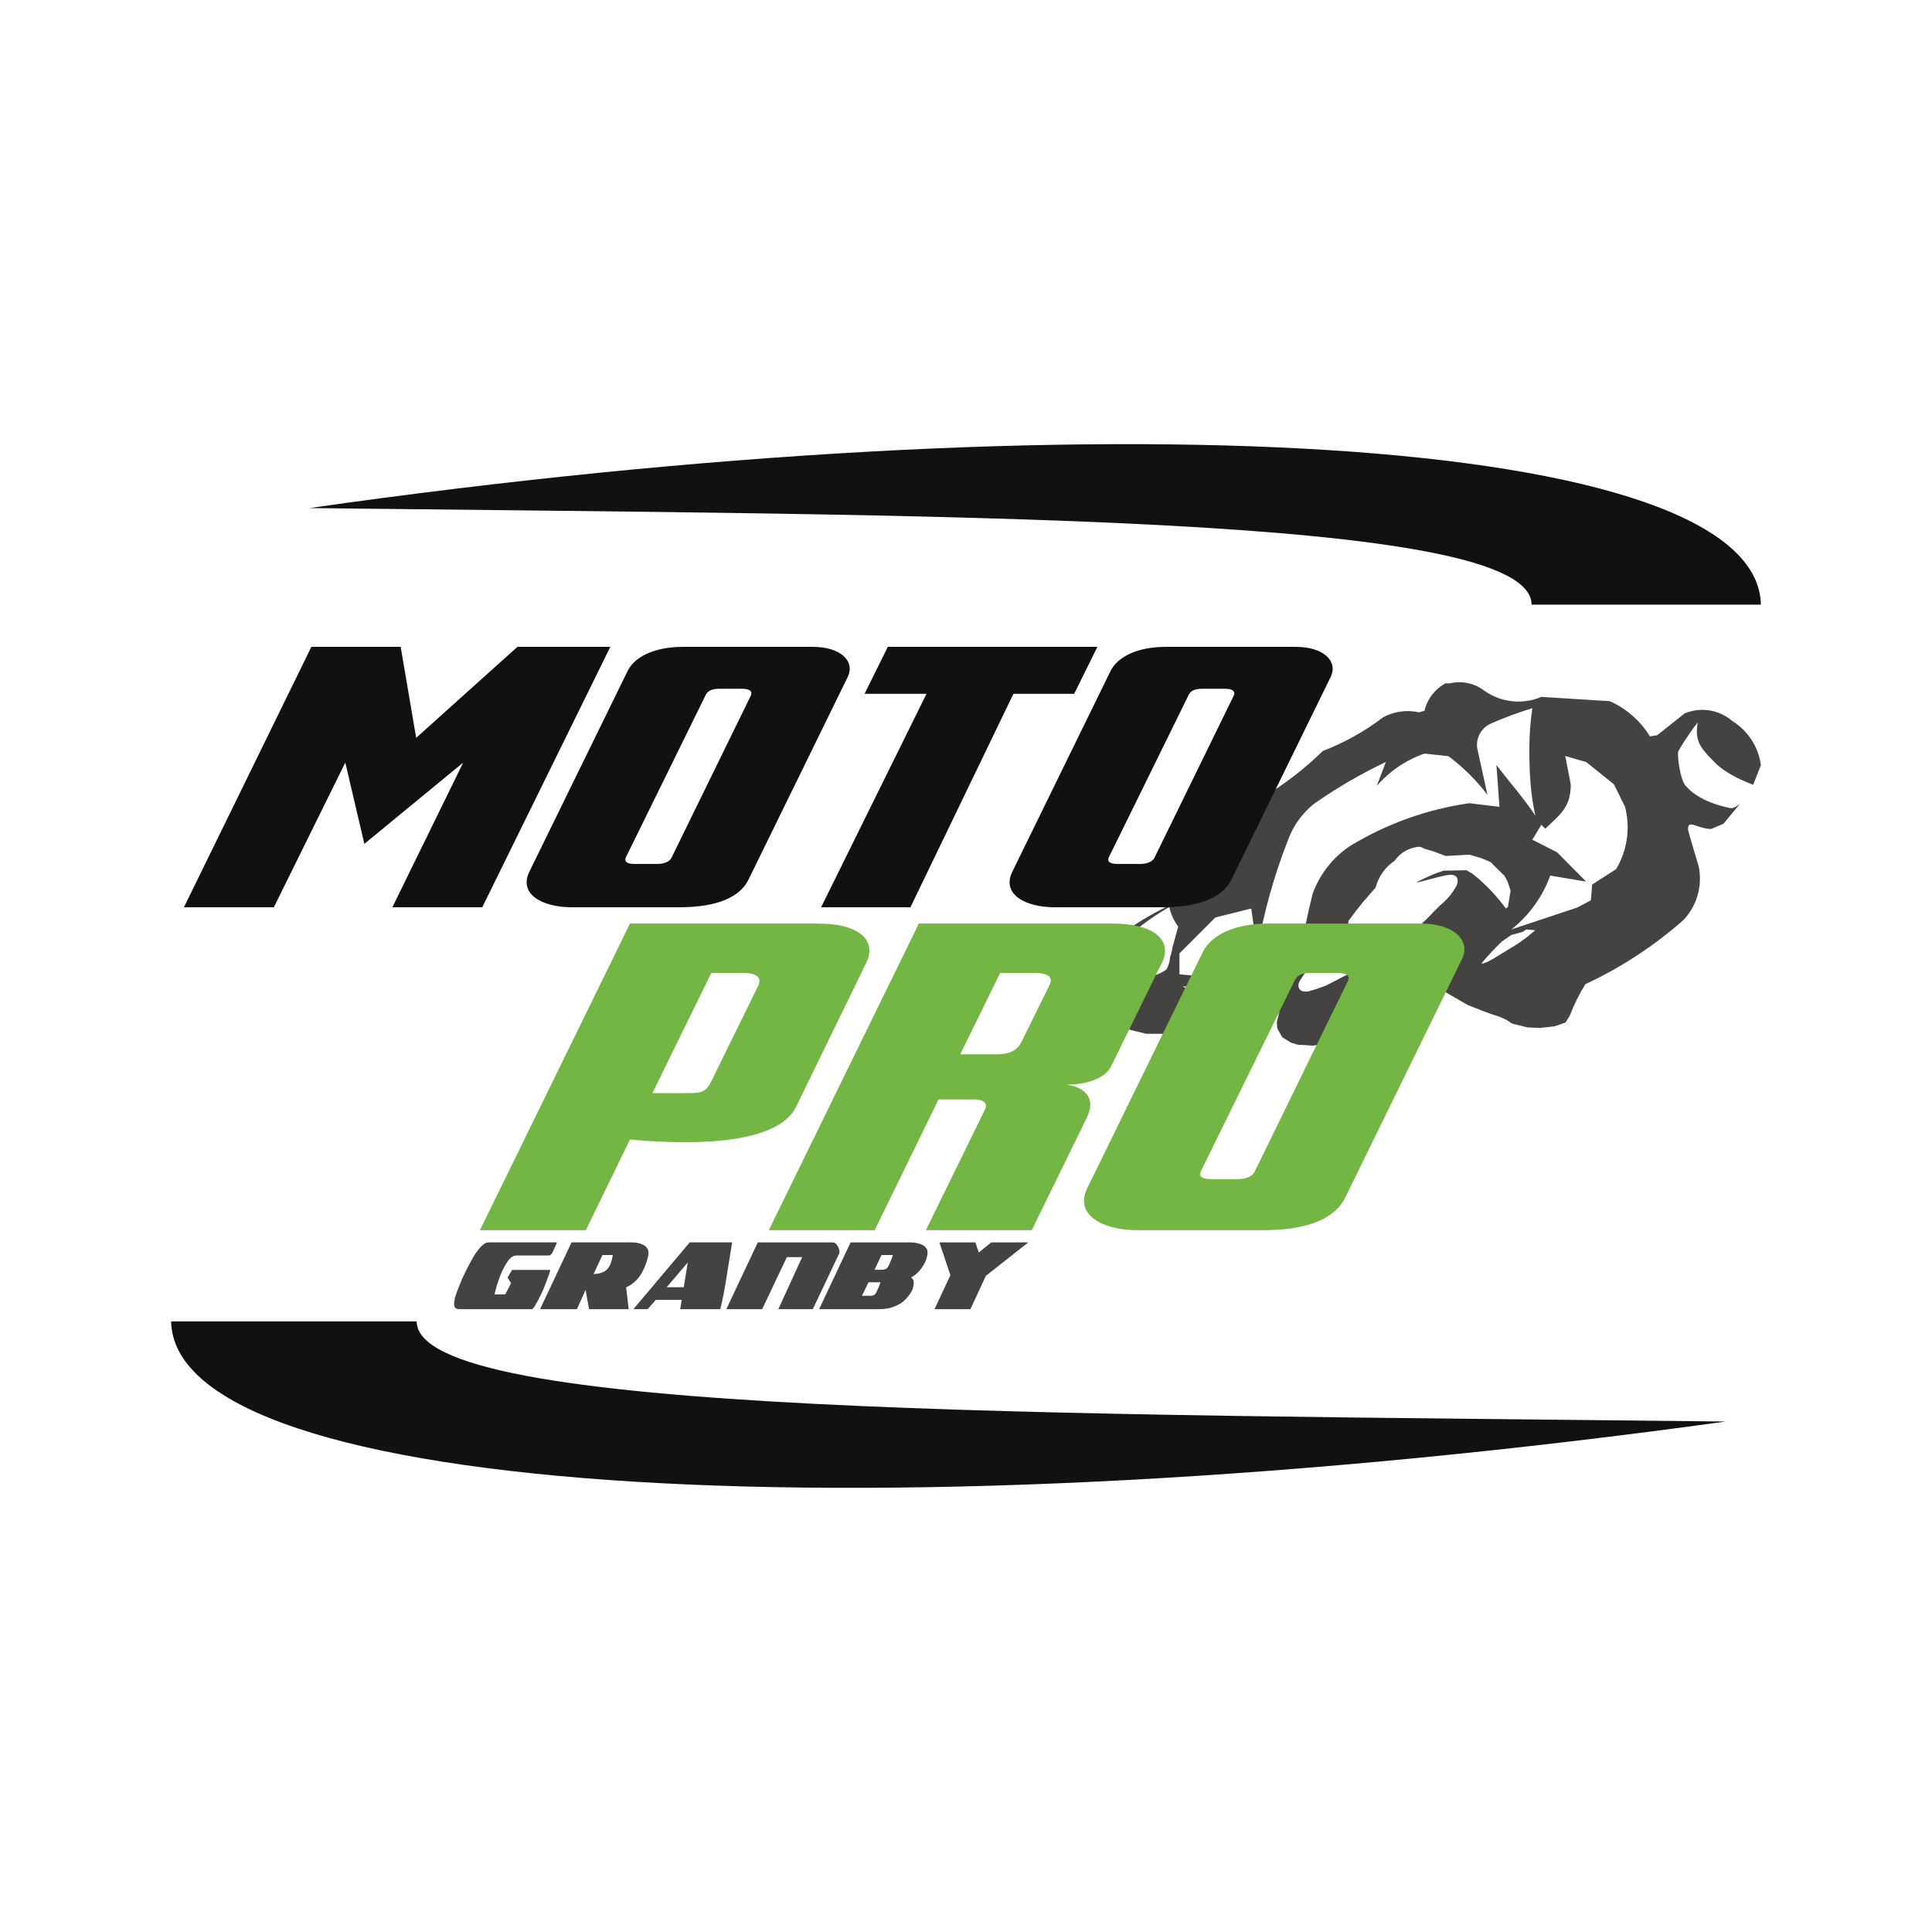
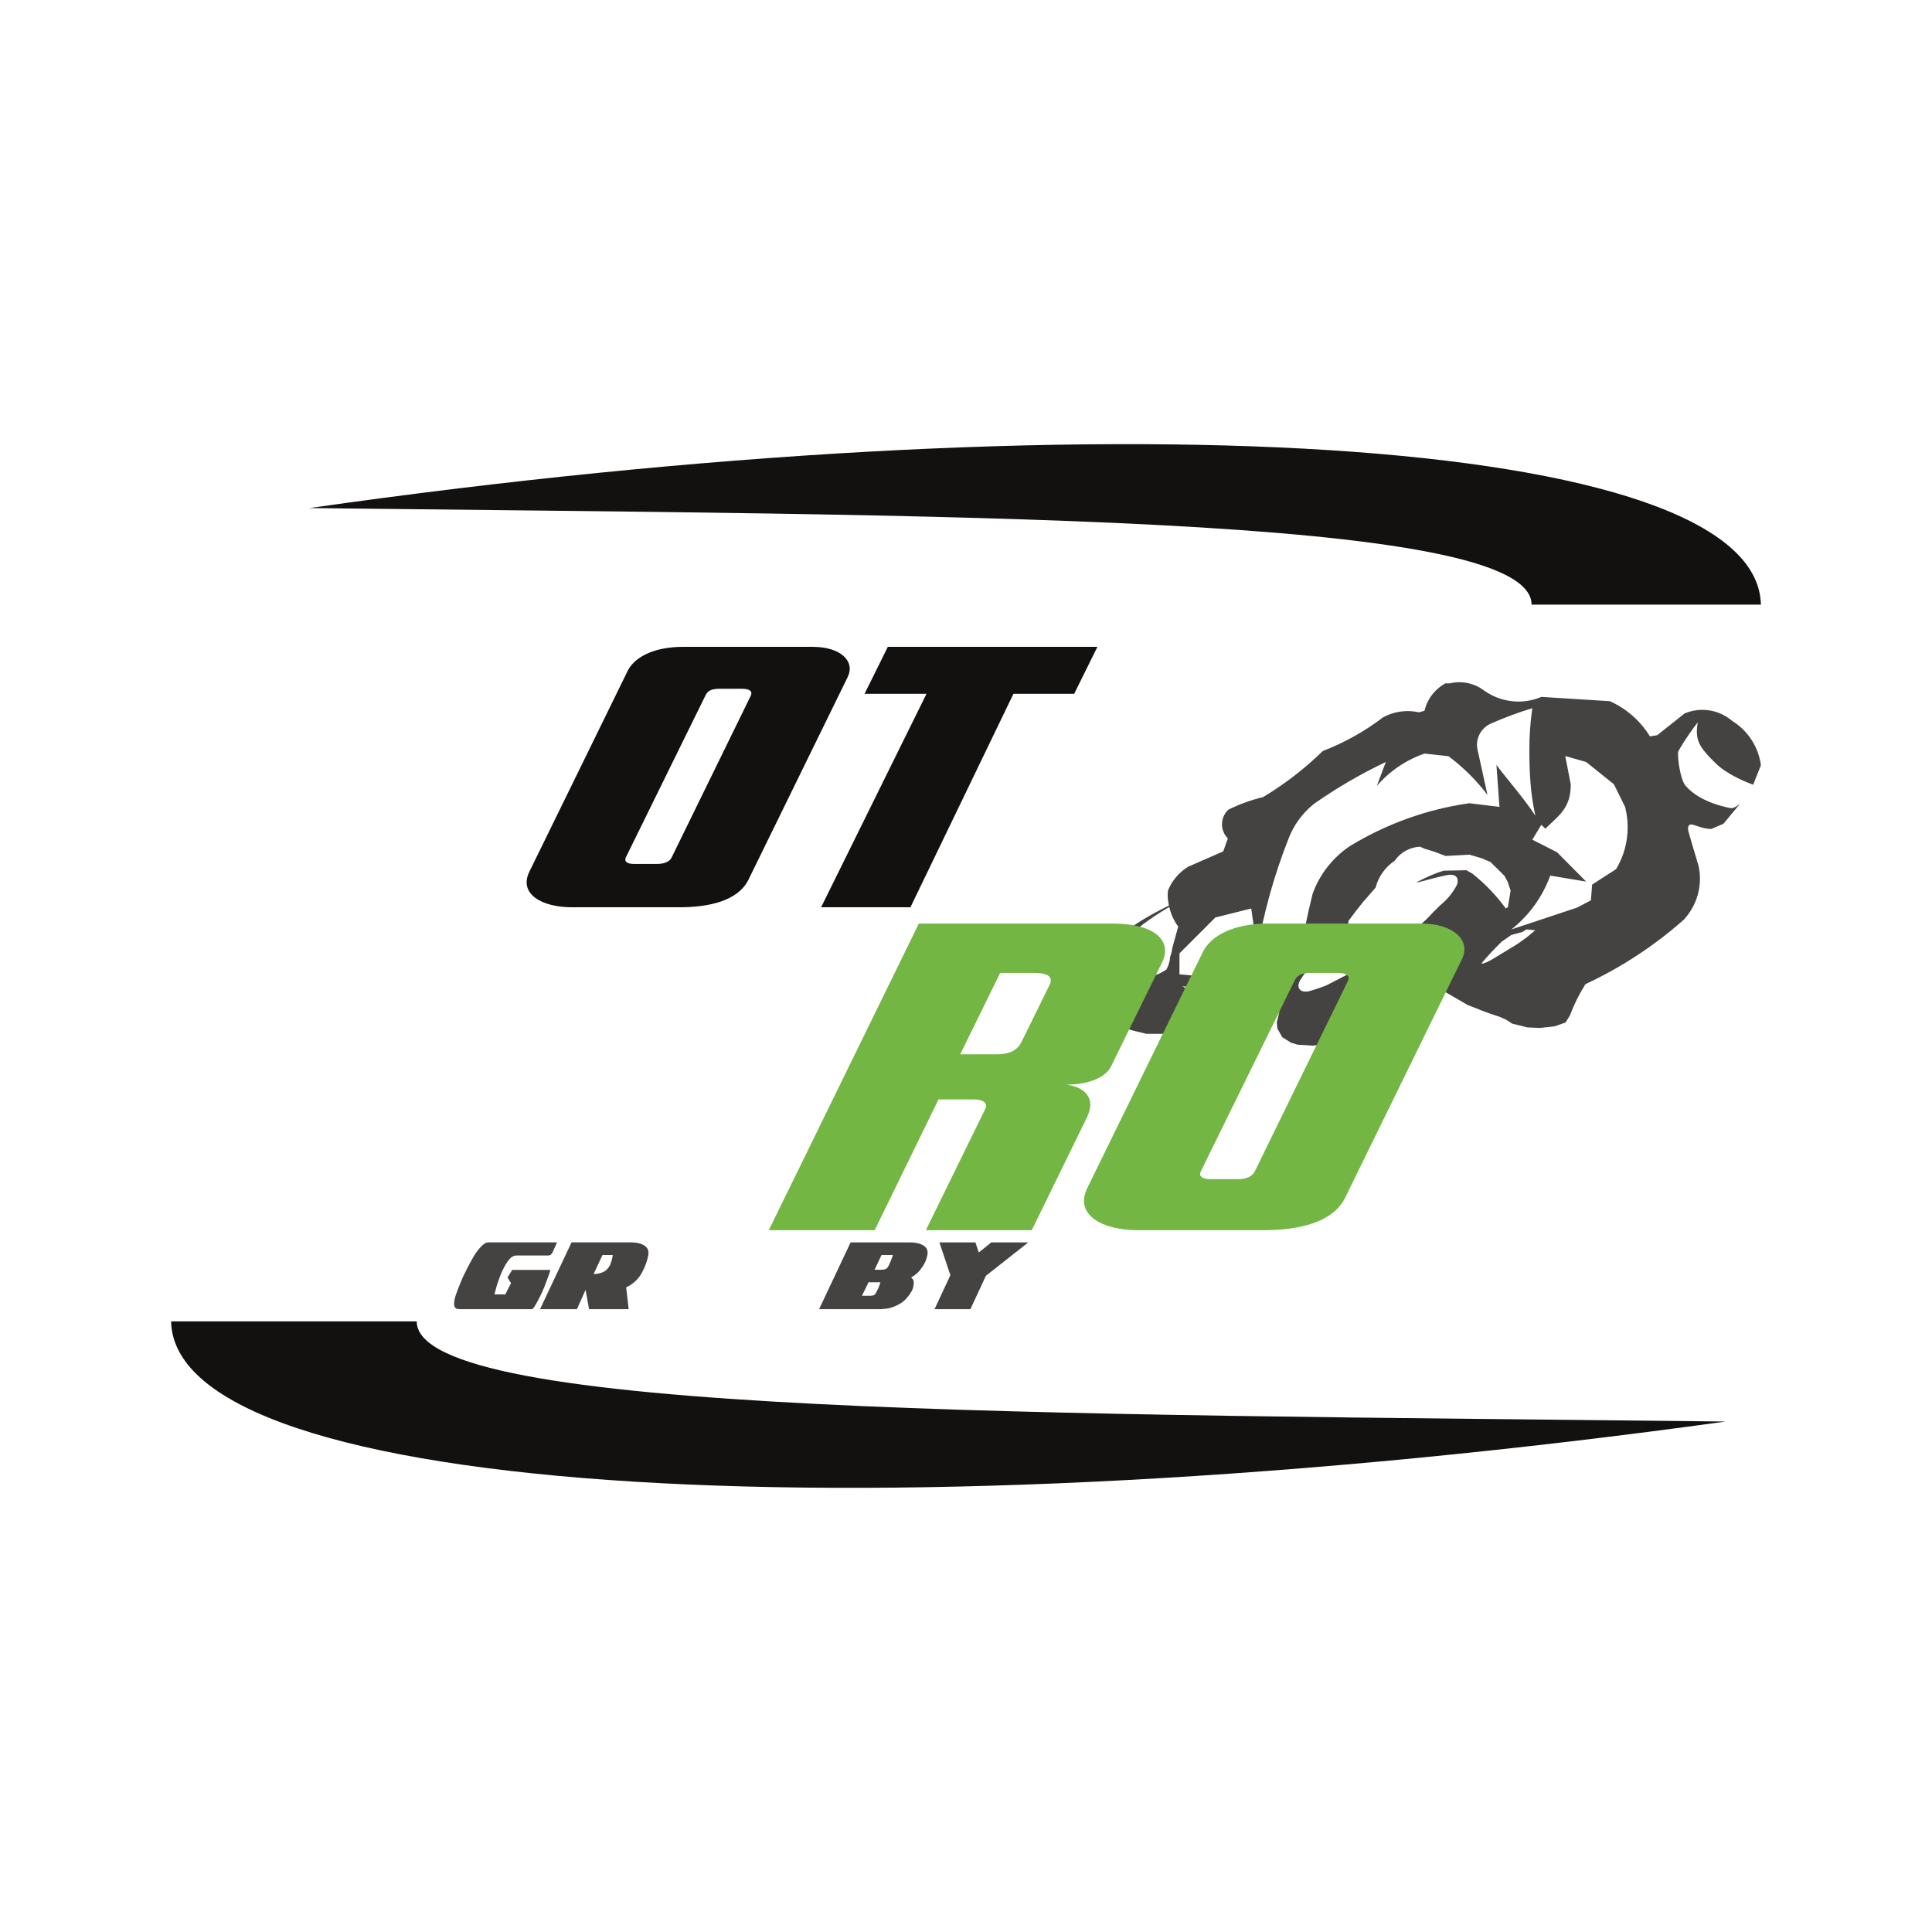
<svg xmlns="http://www.w3.org/2000/svg" id="Layer_2" data-name="Layer 2" viewBox="0 0 1024 1024">
  <g id="Layer_3" data-name="Layer 3">
    <g>
      <rect width="1024" height="1024" style="fill: #fff;" />
      <g>
        <g id="g398">
          <path id="path400" d="M607.498,547.937h10.948l8.03-2.195,9.339-3.361,6.131-4.089,8.03.728,11.682.871h8.025l6.864-.871,1.635-3.157-1.446,6.039.28,3.213,2.612,4.634,4.629,2.897,3.534,1.054,7.99.519,10.816-1.574,10.297-1.645,12.889-4.512,13.78-6.864,14.717-8.01,7.944-5.714,11.646,6.757,4.145,1.619,3.178,1.283,4.761,1.747,4.751,1.574,3.565,1.568,3.157,2.073,8.097,2.017,6.65.295,7.817-.866,5.785-2.032,2.317-3.758v-.005c2.179-5.77,4.929-11.32,8.214-16.555,18.902-8.789,36.445-20.282,52.068-34.093,5.54-5.912,8.626-13.713,8.626-21.82,0-2.098-.209-4.176-.611-6.223l.02-.015c-.199-.988-5.724-18.862-5.724-19.88,0-5.642,4.507-.402,12.288-.204l6.488-2.77,8.799-10.612c-1.777,1.436-3.407,2.297-4.558,2.358-.178.005-.351,0-.514-.041-13.586-2.74-20.425-7.944-23.771-11.834-2.979-3.463-4.405-15.638-3.962-17.935.158-.631,2.001-3.896,5.566-9.095,2.103-3.071,3.707-5.22,4.812-6.574-1.461,9.222.29,12.639,9.472,21.652,5.999,5.902,15.771,9.884,19.911,11.381l4.099-10.368c-1.288-9.64-6.819-18.2-15.073-23.353l-.01.005c-4.42-3.84-10.093-5.973-15.974-5.973-3.188,0-6.355.626-9.304,1.854l-.01-.005-14.594,11.6-3.85.616c-5.046-8.204-12.44-14.691-21.214-18.633v-.015l-36.328-2.276c-3.855,1.635-7.985,2.475-12.176,2.475-6.472,0-12.787-2.017-18.062-5.759l-.01.01c-3.763-2.923-8.397-4.507-13.163-4.507-1.701,0-3.397.199-5.046.596h.01l-1.996.056.092-.29c-5.851,2.984-10.093,8.397-11.605,14.788v-.005l-2.948.815c-1.95-.428-3.946-.652-5.938-.652-4.593,0-9.1,1.151-13.138,3.361h.01c-9.726,7.409-20.456,13.403-31.862,17.782-9.563,9.36-20.196,17.553-31.664,24.438v.005c-6.365,1.523-12.542,3.753-18.409,6.661h0c-2.149,2.001-3.371,4.807-3.371,7.75,0,2.811,1.115,5.505,3.111,7.496l-.031.015-2.419,6.849-18.495,8.081c-4.914,2.964-8.733,7.45-10.847,12.792h.01c-.071.779-.112,1.553-.112,2.327,0,1.874.27,3.712.631,5.52-19.727,9.757-32.606,19.167-34.867,30.146-1.482,3.57-2.302,7.389-2.302,11.269,0,8.489,3.672,16.565,10.072,22.146l-.01.01,7.338,2.485,7.735,1.91ZM780.441,463.085l-3.188-1.843-11.885.229s-3.84.703-13.881,5.77c-3.952,1.996,13.642-3.661,17.339-3.61,5.352.071,3.432,5.255,3.432,5.255h-.01c-2.134,4.206-5.143,7.903-8.83,10.847l-3.702,3.661c-5.046,5.622-10.882,10.465-17.319,14.411l-7.934,6.218-4.766,2.999-3.132,1.905-4.756,2.994-4.751,3.101-9.507,4.894-4.766,2.465-4.751,1.716-4.756,1.431s-2.22.122-2.897-.153c-3.952-1.579-1.329-5.749-1.329-5.749,5.174-8.305,12.008-15.465,20.069-21.021l5.413-5.938.148-4.517,3.85-5.133,3.656-4.619,6.905-7.934h-.01c1.528-5.841,5.128-10.913,10.139-14.274,3.081-4.456,8.086-7.206,13.5-7.414l2.373,1.095,4.761,1.421,6.319,2.393,12.7-.682,6.319,1.864,4.761,1.991,7.374,7.282,1.752,3.183,1.573,4.756-1.431,8.698-1.09.759c-5.046-6.915-10.994-13.123-17.69-18.449M808.973,496.989l-4.766,3.381-7.934,4.848-4.756,2.903-3.137,1.706-2.373.912-.815-.143h.01c3.366-4.008,6.936-7.822,10.689-11.458l5.133-3.575,5.805-1.568,1.523-.947.667-.433,4.705.433-4.751,3.941ZM819.045,439.228c6.747-6.656,13.668-10.811,13.479-23.567l-2.908-14.961,11.081,3.183,14.691,11.778,5.938,12.002c.906,3.544,1.375,7.185,1.375,10.847,0,7.796-2.113,15.465-6.126,22.151l-12.705,8.178-.662,8.372-7.368,3.855-34.76,11.549c9.375-7.414,16.504-17.288,20.588-28.527l19.03,3.183-15.414-15.552-13.118-6.661,4.771-7.878s2.118,2.047,2.108,2.047M625.132,505.325l19.03-19.035,19.014-4.756,3.188,22.202c3.427-20.007,8.896-39.623,16.316-58.53,2.755-7.552,7.537-14.202,13.831-19.198,12.028-8.428,24.733-15.827,37.993-22.126l-4.751,12.654c6.763-7.827,15.47-13.729,25.247-17.12l12.7,1.38c7.817,5.831,14.778,12.731,20.68,20.496l-5.515-25.156h.025c-.051-.428-.066-.856-.066-1.288,0-4.883,2.857-9.319,7.312-11.31,7.17-3.167,14.528-5.892,22.019-8.178-1.039,7.2-1.568,14.462-1.568,21.729,0,12.384.54,23.613,3.208,35.259-6.253-9.426-13.754-17.803-20.654-26.887l1.604,22.202-15.969-1.94v-.01c-22.457,3.203-44.028,10.959-63.388,22.783v.005c-9.074,6.106-15.969,14.946-19.682,25.242-2.867,11.498-5.24,23.144-7.083,34.841-3.391,8.056-7.114,15.959-11.183,23.684l.01.01c-4.053.346-8.117.524-12.181.524-8.158,0-16.3-.703-24.346-2.098l-14.197-7.934h-.015v-.005l.015.005c2.638.255,5.311.397,7.969.397,8.051,0,16.041-1.217,23.735-3.595l-33.298-3.183v-11.065ZM591.299,513.04c-4.384-7.389,7.537-20.15,28.425-32.295.871,3.717,2.429,7.256,4.751,10.337l-.005.015-2.943,10.745c-.046.036-.102.056-.143.097-.097,1.798-.555,3.509-1.181,5.143-.163,2.409-.83,4.705-1.945,6.757-3.804,2.653-8.438,4.328-13.642,4.328-3.819,0-7.338-.917-10.485-2.419-1.227-.754-2.2-1.65-2.831-2.709" style="fill: #454242; fill-rule: evenodd;" />
        </g>
        <g id="g402">
          <path id="path404" d="M811.768,320.479c0-48.173-310.623-47.241-647.74-51.192,417.231-59.59,767.364-39.363,769.287,51.192h-121.547Z" style="fill: #131110; fill-rule: evenodd;" />
        </g>
        <g id="g406">
          <path id="path408" d="M220.868,700.352c0,49.975,332.697,49.003,693.765,53.092-446.877,61.82-821.891,40.84-823.948-53.092h130.183Z" style="fill: #131110; fill-rule: evenodd;" />
        </g>
        <g id="g410">
-           <path id="path412" d="M310.49,652.024h-56.117l79.531-162.535h99.223c24.529,0,31.221,10.281,26.016,20.797l-37.163,76.236c-10.78,22.35-64.29,19.666-88.076,17.436l-23.414,48.066ZM365.863,579.363c5.948,0,8.55-.891,11.147-6.263l24.906-50.744c1.854-4.023-.377-6.707-8.555-6.707h-16.351l-31.216,63.714h20.069Z" style="fill: #73b644; fill-rule: evenodd;" />
-         </g>
+           </g>
        <g id="g414">
          <path id="path416" d="M463.598,652.024h-56.122l79.541-162.535h102.191c24.158,0,31.964,9.838,26.755,20.568l-27.121,55.22c-2.23,4.7-10.032,9.619-23.791,9.619,8.55.891,16.728,6.258,10.785,17.884l-28.99,59.243h-56.117l31.216-63.719c1.487-2.684.743-5.581-5.948-5.581h-18.577l-33.823,69.3ZM528.265,558.8c5.571,0,10.403-1.339,13.001-6.269l14.869-30.177c2.23-4.247,0-6.707-8.545-6.707h-17.472l-21.184,43.152h19.33Z" style="fill: #73b644; fill-rule: evenodd;" />
        </g>
        <g id="g418">
          <path id="path420" d="M753.096,489.489c17.466,0,26.383,8.942,21.927,18.561l-62.064,126.767c-6.691,13.403-24.896,17.207-43.478,17.207h-66.525c-18.953,0-33.446-8.28-26.76-22.131l60.949-124.531c4.089-9.395,16.723-15.873,34.938-15.873h81.013ZM686.199,519.671l-49.797,101.28c-1.115,2.449.743,4.028,5.204,4.028h14.498c4.456,0,7.801-1.579,8.917-4.028l49.425-101.051c1.115-2.46-.367-4.252-5.576-4.252h-14.121c-5.576,0-7.435,1.792-8.55,4.023" style="fill: #73b644; fill-rule: evenodd;" />
        </g>
        <g id="g422">
-           <path id="path424" d="M183.018,404.173l-37.876,76.705h-47.658l67.544-138.031h47.343l8.209,48.224,53.657-48.224h49.242l-67.87,138.031h-47.653l37.555-76.705-52.394,43.101-10.098-43.101Z" style="fill: #131110; fill-rule: evenodd;" />
-         </g>
+           </g>
        <g id="g426">
          <path id="path428" d="M430.786,342.844c14.834,0,22.406,7.598,18.622,15.761l-52.71,107.66c-5.683,11.396-21.148,14.615-36.929,14.615h-56.504c-16.097,0-28.4-7.017-22.722-18.796l51.768-105.756c3.468-7.974,14.197-13.484,29.662-13.484h68.812ZM373.971,368.473l-42.291,86.023c-.952,2.083.631,3.407,4.42,3.407h12.303c3.789,0,6.63-1.324,7.577-3.407l41.981-85.83c.942-2.088-.321-3.605-4.736-3.605h-11.992c-4.741,0-6.314,1.517-7.262,3.412" style="fill: #131110; fill-rule: evenodd;" />
        </g>
        <g id="g430">
          <path id="path432" d="M581.651,342.844l-12.308,24.881h-32.193l-54.604,113.155h-47.348l55.867-113.155h-32.825l12.313-24.881h111.098Z" style="fill: #131110; fill-rule: evenodd;" />
        </g>
        <g id="g434">
-           <path id="path436" d="M686.753,342.844c14.839,0,22.411,7.598,18.627,15.761l-52.715,107.66c-5.683,11.396-21.148,14.615-36.929,14.615h-56.499c-16.097,0-28.405-7.017-22.722-18.796l51.763-105.756c3.473-7.974,14.202-13.484,29.667-13.484h68.807ZM629.939,368.473l-42.286,86.023c-.952,2.083.626,3.407,4.415,3.407h12.308c3.789,0,6.63-1.324,7.577-3.407l41.975-85.83c.947-2.088-.316-3.605-4.731-3.605h-11.997c-4.736,0-6.314,1.517-7.262,3.412" style="fill: #131110; fill-rule: evenodd;" />
-         </g>
+           </g>
        <g id="g438">
          <path id="path440" d="M241.478,686.732c.275-.876.637-1.879,1.115-3.157.468-1.258,1.018-2.602,1.67-4.145.586-1.538,1.299-3.076,2.088-4.619l-.015.071c.927-2.006,1.991-4.018,3.04-5.963,1.044-1.935,2.073-3.743,3.193-5.286s2.185-2.74,3.284-3.753c1.024-.932,2.037-1.395,3.035-1.395h36.277l-.372,1.069-1.436,3.076.081-.066c-.346.866-.728,1.604-1.141,2.073-.423.54-.932.805-1.67.805h-16.728c-1.543,0-2.852.677-4.018,2.078-1.161,1.4-2.348,3.346-3.468,5.693l.015-.066c-.519,1.125-1.049,2.337-1.523,3.61-.474,1.263-.856,2.404-1.243,3.549-.382,1.13-.687,2.205-.917,3.208-.295,1.008-.504,1.874-.616,2.546h5.688l3.04-5.953-1.859-3.02,2.46-4.013h20.211c-.076.463-.26,1.197-.626,2.205-.362,1.003-.733,2.078-1.207,3.351-.474,1.273-.947,2.546-1.497,3.88-.565,1.405-1.171,2.679-1.691,3.814l.015-.066c-1.105,2.276-2.067,4.079-2.897,5.484-.825,1.411-1.482,2.144-1.818,2.144h-38.35c-.866,0-1.451-.132-1.879-.392-.423-.275-.759-.677-.881-1.146-.127-.474-.178-1.003-.143-1.604.031-.606.137-1.278.255-2.006l.056-.336c.041-.275.194-.805.468-1.67" style="fill: #454242; fill-rule: evenodd;" />
        </g>
        <g id="g442">
          <path id="path444" d="M324.22,667.99c.209-.871.423-1.808.586-2.811h-5.484l-4.71,10.103c2.286-.061,4.099-.535,5.489-1.268,1.39-.738,2.454-1.95,3.335-3.682l-.071.066c.316-.733.581-1.548.856-2.409M334.185,658.487c.942,0,1.996.056,3.183.199,1.105.194,2.2.468,3.193.937.998.463,1.833,1.069,2.434,1.945.591.861.825,1.935.662,3.341l-.097.601c-.25,1.136-.499,2.276-.876,3.341-.387,1.146-.759,2.215-1.268,3.284l-.311.672.015-.066c-1.156,2.612-2.556,4.619-4.053,6.024-1.507,1.472-3.244,2.673-5.194,3.549l1.344,11.575h-21.011l-1.828-10.241-4.603,10.241h-19.539l16.692-35.401h31.256Z" style="fill: #454242; fill-rule: evenodd;" />
        </g>
        <g id="g446">
-           <path id="path448" d="M362.407,682.246l2.123-13.123-11.157,13.123h9.034ZM386.127,670.468c-.657,4.079-1.197,7.425-1.604,9.966-.489,2.607-.83,4.685-1.166,6.36-.336,1.67-.631,3.081-.856,4.084-.234.998-.53,2.001-.759,3.01h-21.214l.799-4.945h-13.719l-4.349,4.945h-7.562l29.881-35.401h22.487l-1.94,11.982Z" style="fill: #454242; fill-rule: evenodd;" />
-         </g>
+           </g>
        <g id="g450">
-           <path id="path452" d="M430.805,693.889h-18.271l12.619-27.575h-8.102l-13.087,27.575h-19.004l16.692-35.401h39.424c.596,0,1.115.127,1.594.463.484.341.876.794,1.258,1.339.316.535.55,1.136.779,1.798.158.677.255,1.344.214,2.022l-14.116,29.78Z" style="fill: #454242; fill-rule: evenodd;" />
-         </g>
+           </g>
        <g id="g454">
          <path id="path456" d="M465.741,682.246c.331-.81.672-1.68.891-2.612h-6.289l-3.498,7.16h4.084c.866,0,1.548-.061,2.113-.265.504-.204,1.069-.805,1.574-1.879l-.087.137.112-.265c.387-.743.774-1.482,1.1-2.276M472.616,667.046c.229-.591.458-1.202.642-1.869h-6.029l-3.661,7.761c.188.071.453.071.723.071h2.342c1.136,0,2.098-.132,2.811-.407.647-.265,1.232-1.003,1.762-2.205l.53-1.212c.01-.061.036-.199.122-.336.081-.122.107-.255.183-.326l-.005.071c.137-.468.346-.937.581-1.548M482.098,658.486c.871,0,1.859.056,3.045.199,1.176.199,2.266.468,3.325.942,1.064.458,1.905,1.069,2.5,1.94.596.861.825,1.935.596,3.341-.107.672-.28,1.344-.458,2.006-.183.743-.494,1.411-.815,2.139l.015-.066c-.718,1.543-1.68,2.948-2.765,4.288-1.1,1.405-2.643,2.673-4.634,3.814.647.535,1.1,1.064,1.268,1.675.168.601.183,1.344.066,2.078l-.117.733c-.076.468-.153.937-.275,1.273-.117.336-.316.728-.463,1.202-.005.066-.102.204-.188.336-.087.137-.173.265-.255.331-.581,1.136-1.344,2.144-2.241,3.147l.071-.066c-1.074,1.273-2.312,2.342-3.651,3.147-1.334.799-2.638,1.4-3.982,1.874-1.349.468-2.668.738-3.957.866-1.299.137-2.378.204-3.315.204h-31.72l16.692-35.401h31.256Z" style="fill: #454242; fill-rule: evenodd;" />
        </g>
        <g id="g458">
          <path id="path460" d="M514.329,693.889l8.209-17.67,22.472-17.731h-19.61l-6.62,5.352-1.808-5.352h-19.081l5.831,17.395-8.397,18.006h19.004Z" style="fill: #454242; fill-rule: evenodd;" />
        </g>
      </g>
    </g>
  </g>
</svg>